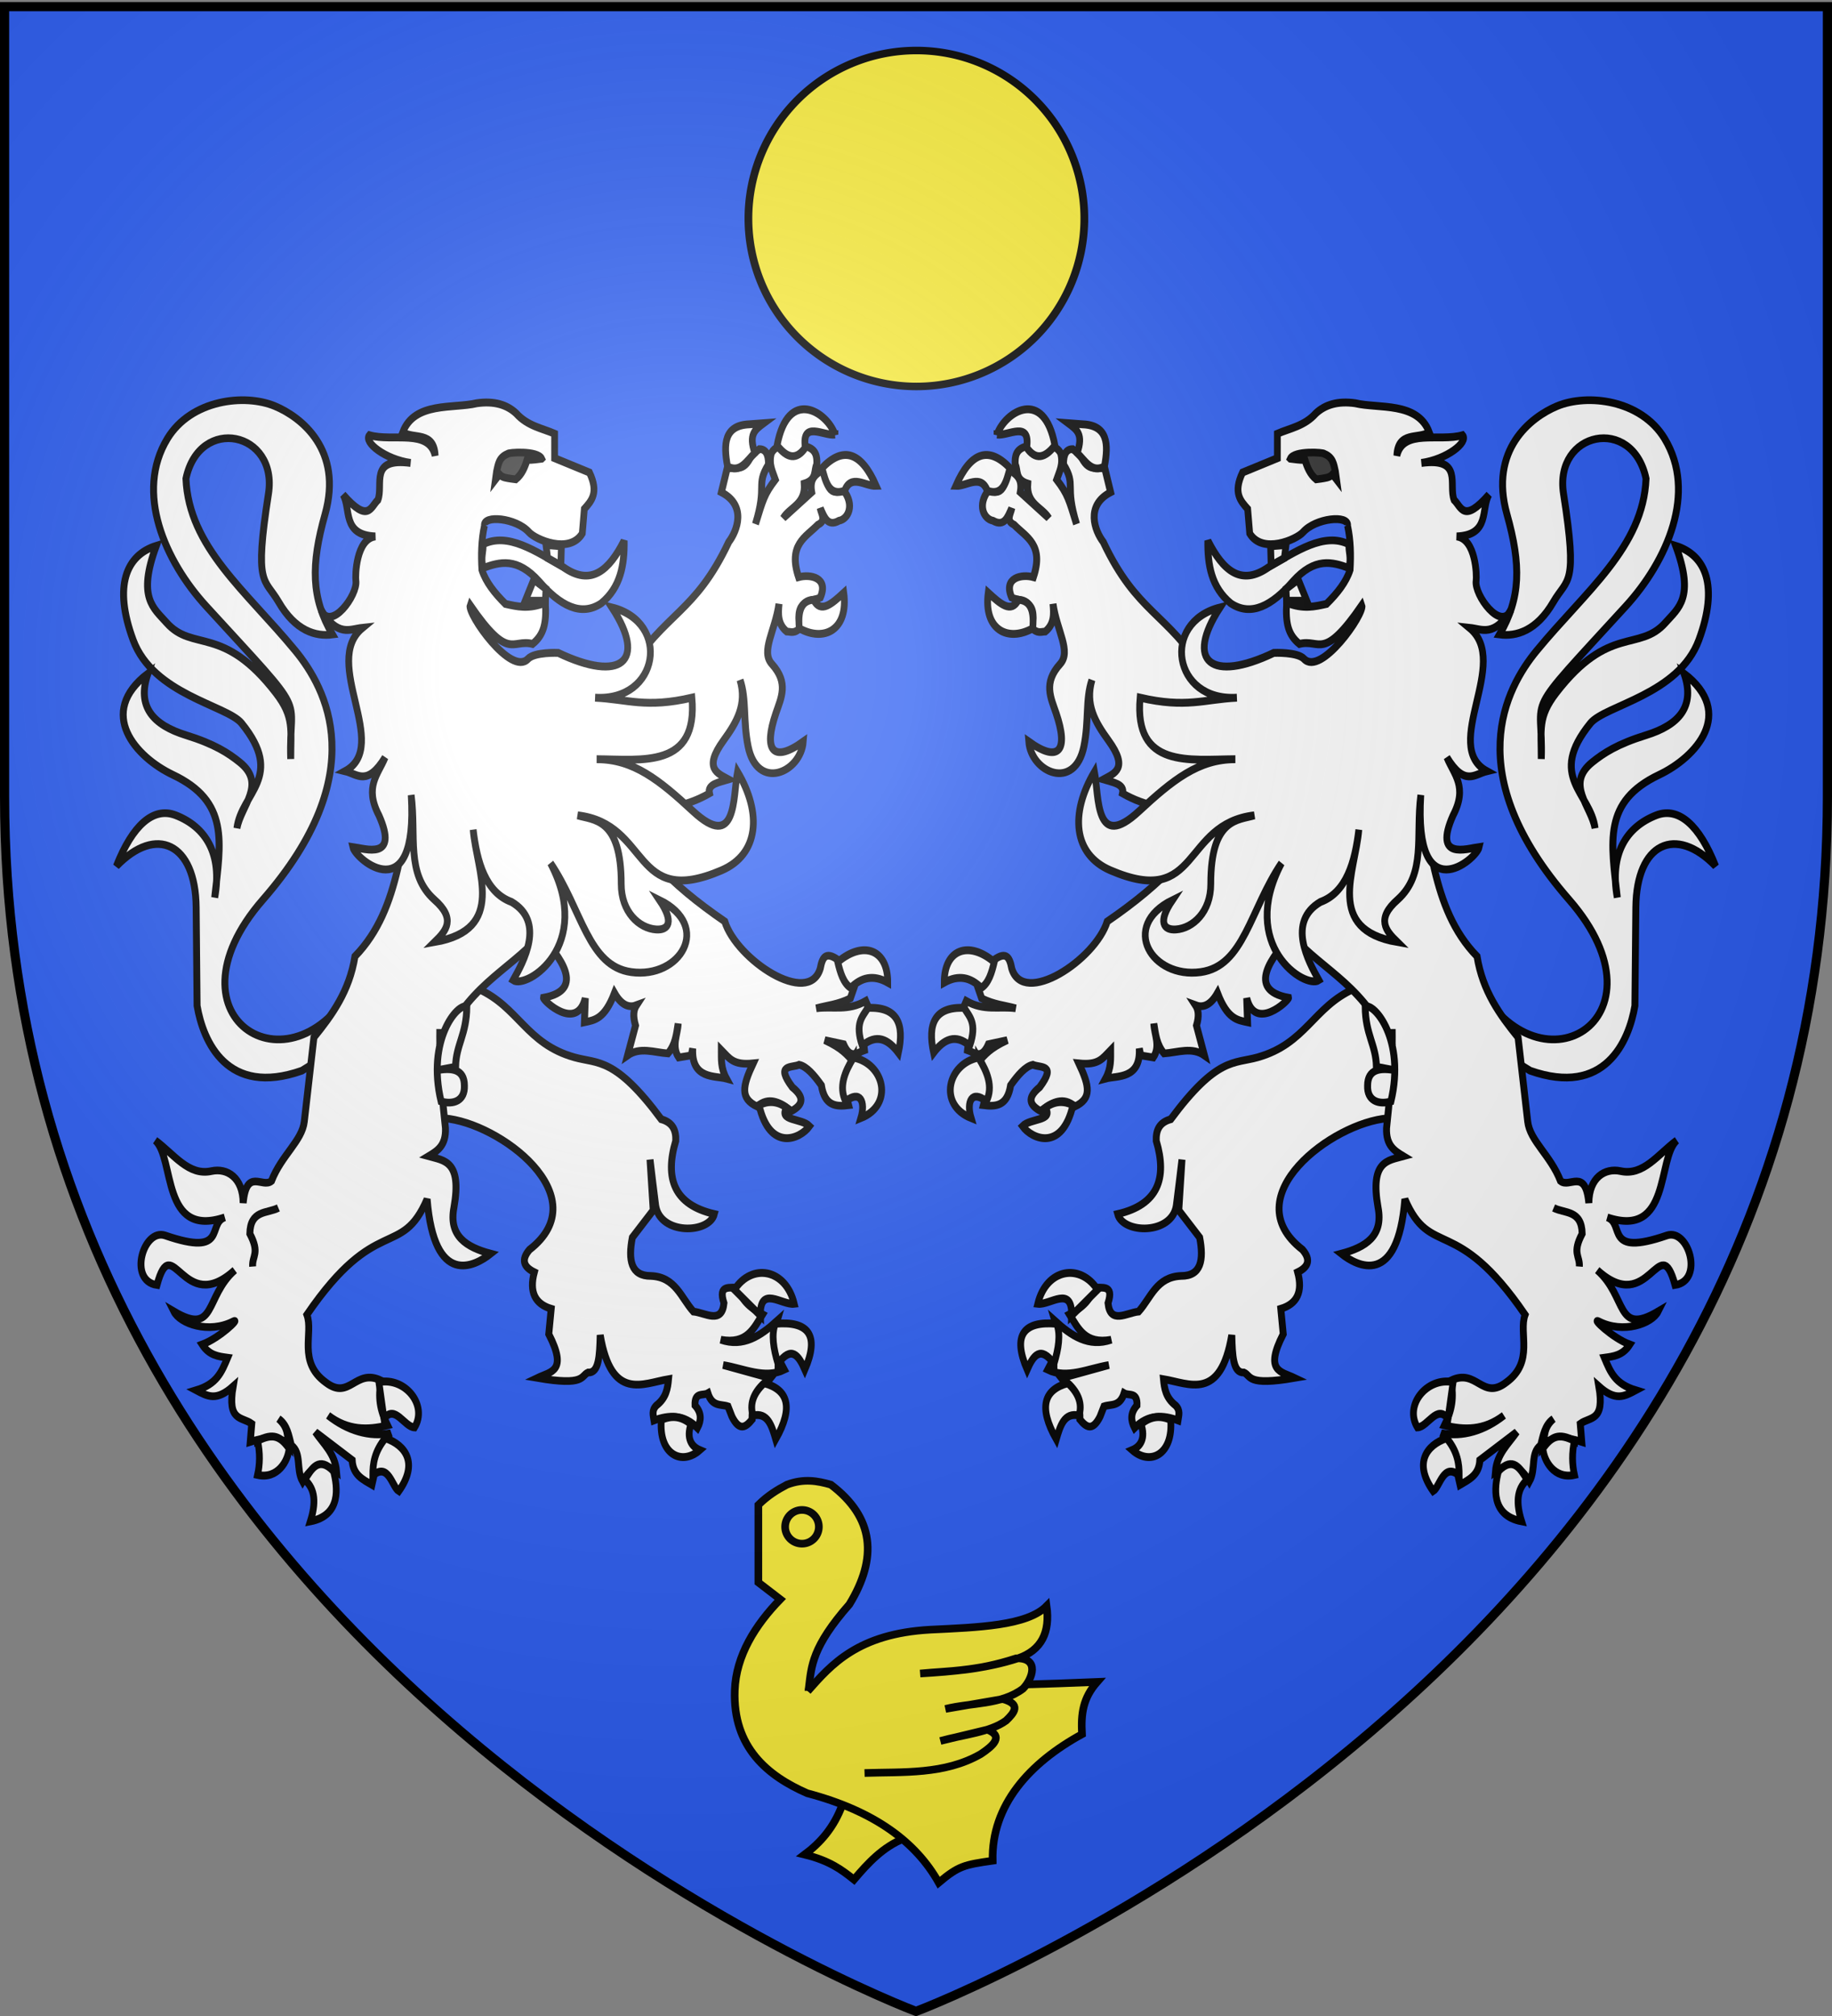
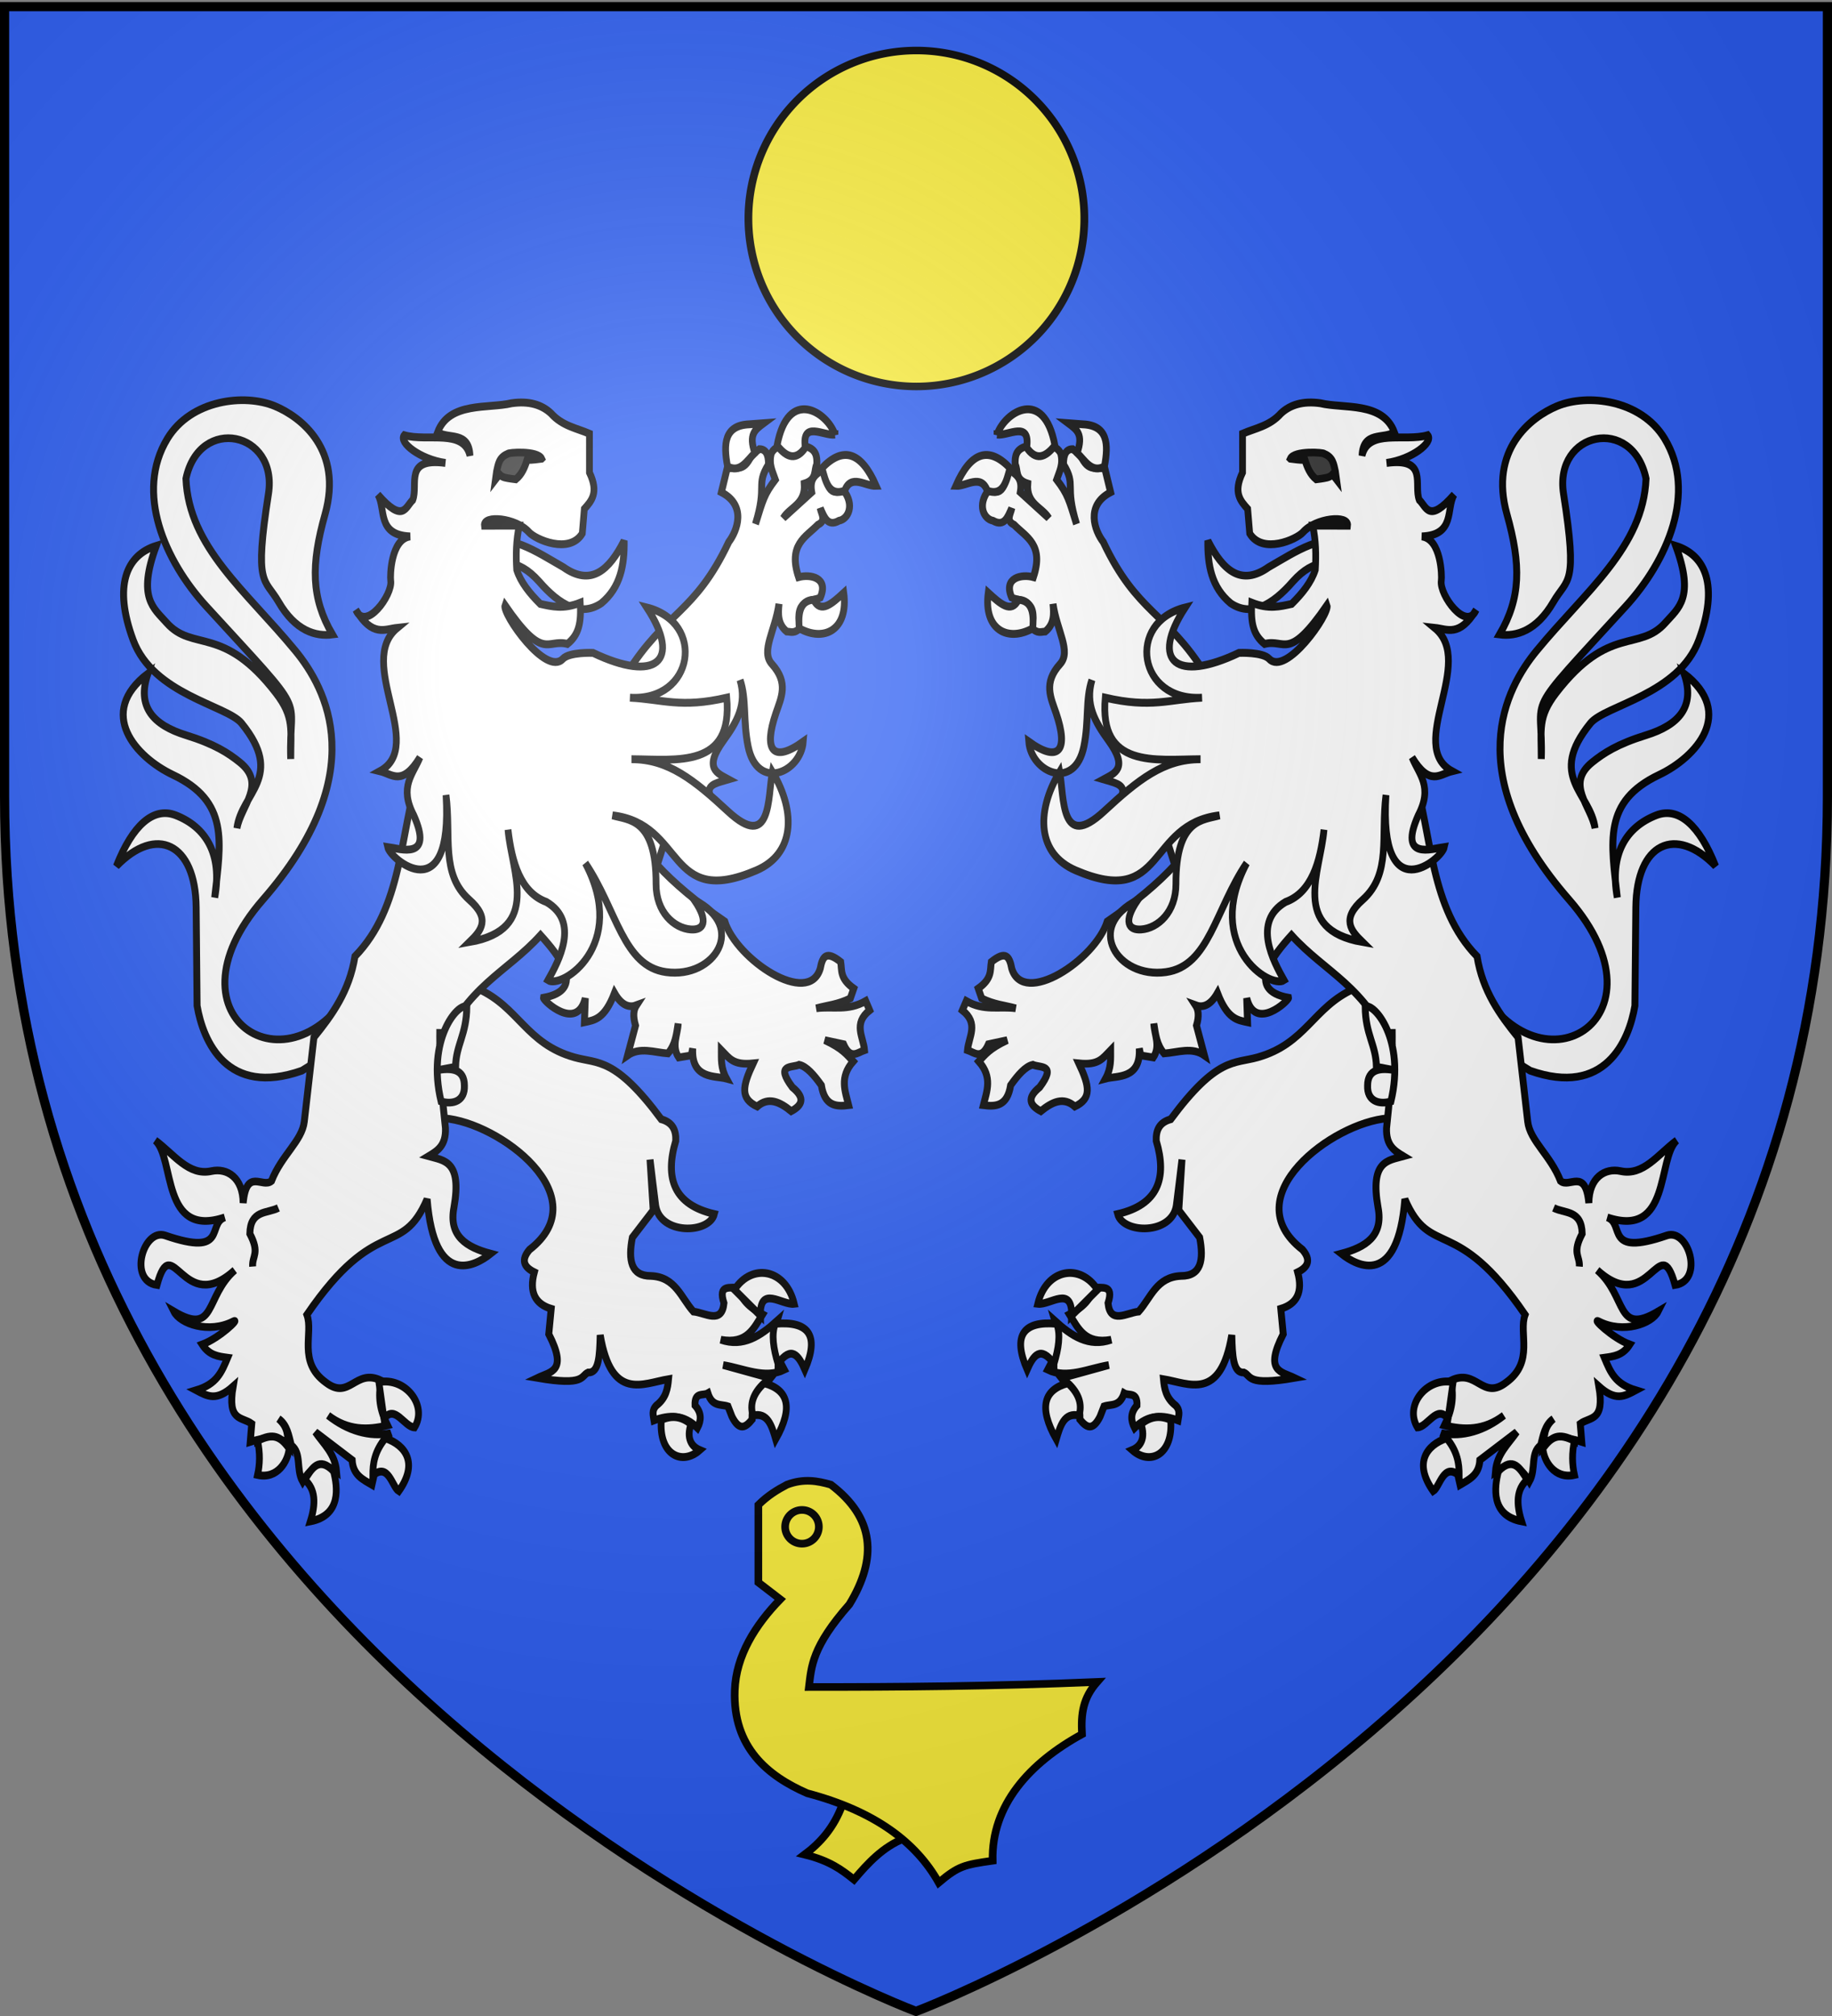
<svg xmlns="http://www.w3.org/2000/svg" xmlns:xlink="http://www.w3.org/1999/xlink" width="600" height="660" version="1.0">
  <rect width="100%" height="100%" fill="#808080" stroke="none" />
  <desc>Flag of Canton of Valais (Wallis)</desc>
  <defs>
    <g id="c">
      <path id="b" d="M0 0v1h.5z" transform="rotate(18 3.157 -.5)" />
      <use xlink:href="#b" width="810" height="540" transform="scale(-1 1)" />
    </g>
    <g id="d">
      <use xlink:href="#c" width="810" height="540" transform="rotate(72)" />
      <use xlink:href="#c" width="810" height="540" transform="rotate(144)" />
    </g>
    <g id="g">
-       <path id="f" d="M0 0v1h.5z" transform="rotate(18 3.157 -.5)" />
      <use xlink:href="#f" width="810" height="540" transform="scale(-1 1)" />
    </g>
    <g id="h">
      <use xlink:href="#g" width="810" height="540" transform="rotate(72)" />
      <use xlink:href="#g" width="810" height="540" transform="rotate(144)" />
    </g>
    <radialGradient xlink:href="#a" id="j" cx="221.445" cy="226.331" r="300" fx="221.445" fy="226.331" gradientTransform="matrix(1.353 0 0 1.349 -77.63 -85.747)" gradientUnits="userSpaceOnUse" />
    <linearGradient id="a">
      <stop offset="0" style="stop-color:white;stop-opacity:.314" />
      <stop offset=".19" style="stop-color:white;stop-opacity:.251" />
      <stop offset=".6" style="stop-color:#6b6b6b;stop-opacity:.125" />
      <stop offset="1" style="stop-color:black;stop-opacity:.125" />
    </linearGradient>
    <path id="e" d="M2.922 27.673c0-5.952 2.317-9.844 5.579-11.013 1.448-.519 3.307-.273 5.018 1.447 2.119 2.129 2.736 7.993-3.483 9.121.658-.956.619-3.081-.714-3.787-.99-.524-2.113-.253-2.676.123-.824.552-1.729 2.106-1.679 4.108z" />
  </defs>
  <g style="display:inline">
    <path d="M300 658.5s298.5-112.32 298.5-397.772V2.176H1.5v258.552C1.5 546.18 300 658.5 300 658.5" style="fill:#2b5df2;fill-opacity:1;fill-rule:evenodd;stroke:none;stroke-width:1px;stroke-linecap:butt;stroke-linejoin:miter;stroke-opacity:1" />
  </g>
  <path d="M1059.8 77.554a55.506 56.986 0 1 1-111.012 0 55.506 56.986 0 1 1 111.013 0z" style="display:inline;fill:#fcef3c;fill-opacity:1;fill-rule:nonzero;stroke:#000;stroke-width:2.556;stroke-miterlimit:4;stroke-opacity:1;stroke-dasharray:none" transform="matrix(.991 0 0 .965 -695.133 -3.31)" />
  <g style="fill:#fcef3c;fill-opacity:1;display:inline;stroke-width:2.44;stroke-miterlimit:4;stroke-dasharray:none">
    <g style="fill:#fcef3c;fill-opacity:1;display:inline;stroke-width:2.44;stroke-miterlimit:4;stroke-dasharray:none">
      <g style="fill:#fcef3c;fill-opacity:1;stroke:#000;stroke-width:3.301;stroke-miterlimit:4;stroke-opacity:1;stroke-dasharray:none">
        <g style="fill:#fcef3c;fill-opacity:1;stroke:#000;stroke-width:3.134;stroke-miterlimit:4;stroke-opacity:1;stroke-dasharray:none;display:inline">
          <path d="M-143.977 278.607c-3.567 9.659-9.168 15.76-15.529 20.53 10.376 2.517 15.384 6.376 20.267 10.266 5.834-6.878 11.933-13.423 20.53-16.846l.264-13.687z" style="fill:#fcef3c;fill-opacity:1;fill-rule:evenodd;stroke:#000;stroke-width:3.134;stroke-linecap:butt;stroke-linejoin:miter;stroke-miterlimit:4;stroke-opacity:1;stroke-dasharray:none" transform="translate(390.799 368.44)scale(.798)" />
          <path d="M-178.483 155.68c3.92-3.881 7.84-6.244 11.76-8.3 6.859-2.59 12.514-1.568 17.987 0 17.877 13.495 19.24 30.088 7.61 49.117-15.363 17.442-15.557 25.404-16.603 33.898 37.336.007 75.49-.26 118.297-2.076-5.844 6.649-6.691 13.027-6.227 21.446-21.499 11.734-37.238 29.115-36.665 51.885-11.647 1.67-13.968 2.124-22.137 8.993-9.307-16.562-26.219-29.32-53.96-36.665-16.147-7.057-30.589-18.776-29.747-42.2.514-14.312 8.492-26.884 18.678-37.357l-8.993-6.917z" style="fill:#fcef3c;fill-opacity:1;fill-rule:evenodd;stroke:#000;stroke-width:3.134;stroke-linecap:butt;stroke-linejoin:miter;stroke-miterlimit:4;stroke-opacity:1;stroke-dasharray:none" transform="translate(390.799 368.44)scale(.798)" />
          <path d="M-155.654 164.674a6.918 6.918 0 1 1-13.836 0 6.918 6.918 0 1 1 13.836 0z" style="fill:#fcef3c;fill-opacity:1;fill-rule:nonzero;stroke:#000;stroke-width:3.134;stroke-linecap:butt;stroke-linejoin:miter;stroke-miterlimit:4;stroke-opacity:1;stroke-dasharray:none;stroke-dashoffset:0;marker:none;visibility:visible;display:inline;overflow:visible" transform="translate(392.395 368.44)scale(.798)" />
-           <path d="M-158.235 232.123c9.673-10.944 20.64-23.617 50.315-25.25 19.6-.949 39.726-1.574 47.734-9.684 1.497 10.704-2.03 18.11-11.76 21.445-13.157 4.26-26.623 5.424-40.125 6.226 12.183-1.182 22.672-.792 39.432-6.226 9.749-.277 6.688 8.464 2.768 12.453-9.06 6.791-21.179 5.629-31.823 8.301l23.521-4.053c7.66 2.116 4.785 5.57 1.35 8.862-6.654 4.843-17.705 5.756-26.946 8.335l19.238-4.643c6.895 2.705 2.422 6.623-2.669 10.012-14.835 8.523-31.99 7.248-47.7 7.775" style="fill:#fcef3c;fill-opacity:1;fill-rule:evenodd;stroke:#000;stroke-width:3.134;stroke-linecap:butt;stroke-linejoin:miter;stroke-miterlimit:4;stroke-opacity:1;stroke-dasharray:none" transform="translate(390.799 368.44)scale(.798)" />
        </g>
      </g>
    </g>
  </g>
  <g id="i" style="display:inline">
    <path d="M1217.875 318.053c22.01 40.635 72.413 13.851 34.336-25.513-39.941-41.29-22.917-69.293-11.782-81.499 17.89-19.61 38.688-33.89 39.722-56.341-4.89-20.881-33.498-15.44-29.96 4.96 5.287 30.487 1.429 27.459-3.703 35.435-6.077 9.447-13.421 11.348-19.524 10.63 7.721-11.976 7.863-22.737 2.693-39.332-6.578-21.112 8.61-31.831 18.178-35.434 10.997-4.142 30.44-2.148 39.048 10.63 11.84 17.574.996 40.011-14.138 54.924-38.595 38.028-29.8 27.57-30.633 49.963.04-9.574-1.36-13.711 5.386-21.616 19.241-22.547 30.15-13.253 39.722-23.032 4.68-4.782 10.673-8.136 3.703-25.159 10.932 3.073 15.636 13.143 8.416 30.828-7.332 17.96-34.097 21.401-39.386 27.285-15.828 17.609.11 22.717 1.683 34.372-1.338-7.205-10.878-14.46-1.01-21.615 4.142-3.003 9.137-5.955 19.525-8.86 11.945-3.339 17.976-9.359 13.802-20.197 18.742 12.924 4.41 27.395-9.034 33.162-20.552 8.815-17.445 21.932-15.204 40.188-2.875-14.302 3.277-23.107 14.139-26.93 8.172-2.877 15.743 3.35 21.544 16.654-14.428-13.506-28.73-7.592-28.95 13.465l-.337 32.245c-2.215 11.696-10.881 29.898-38.039 21.261l-30.633-17.009zM1121.05 175.007c-.135 7.922 1.282 15.262 8.29 20.498 7.348 4.478 15.018.732 22.559-7.103 7.97-8.059 14.339-6.44 20.392-4.441.997-3.726-.226-5.24.045-7.736-9.049-4.112-19.186 2.27-29.216 7.449-10.041 6.415-16.623 1.04-22.07-8.667zM1174.09 321.735c-14.796 5.975-17.406 17.962-35.013 22.42-8.519 2.157-14.718-.143-31.512 20.271-4.23 1.05-5.407 3.707-5.252 7.064 4.044 12.301.639 20.913-14.005 23.956 1.857 6.514 19.67 6.91 21.3-2.764.254-1.512 2.042-15.05 2.042-15.05l-1.167 16.586 7.586 8.907c1.592 7.472.47 12.623-6.711 12.592-8.985.307-10.968 7.165-15.464 11.671-4.317.386-10.305 4.291-11.088-2.764 2.316-6.45-2.453-4.694-5.251-5.221-.834 3.909-4.075 6.732-8.754 8.907 3.194 4.562 5.619 9.867 15.173 8.292-8.154 2.556-14.445-1.261-20.425-6.143 2.019 6 .275 11.121-2.626 15.971 6.966 3.074 14.71-.41 22.175-1.535l-17.215 4.3c2.957 3.494 6.86 5.662 6.711 13.513 2.228 2.476 4.524 4.03 7.295-.921l1.459-3.379c2.603-.8 5.698.213 7.294-4.3 1.77.938 4.865-.567 4.668 3.993-2.443 2.457-2.271 4.914-.875 7.371 4.936-4.481 10.273-4.313 15.756-2.457.283-1.638.946-3.276-.875-4.914-3.555-2.499-4.062-5.532-4.377-8.6 9.331 1.396 20.717 7.364 24.8-14.435.198 6.835.478 12.512 4.413 12.264 2.75 1.132.888 4.478 18.36 1.775-4.892-2.105-11.037-2.121-4.099-14.346l-.875-8.292c5.85-1.588 8.057-5.477 6.127-11.978 3.85-1.693 4.897-4.042 1.75-7.372-24.964-17.427 10.978-41.617 30.93-42.998l14.588-9.828-9.337-33.477z" style="fill:#fff;fill-opacity:1;stroke:#000;stroke-width:2.513;stroke-miterlimit:4;stroke-opacity:1;stroke-dasharray:none" transform="matrix(.902 0 0 1 -615.598 2)" />
    <path d="M1055.021 144.171c-3.66.893-4.074 3.245-3.929 5.854 1.114 1.88-.236 4.955 4.541 6.285-.564 6.82 5.204 7.633 7.629 11.306l-10.307-8.46c.985-5.018-2-5.865-4.133-7.6-1.686 3.333-1.198 9.438-7.425 6.929-4.149 4.82-1.735 9.439 1.633 9.99 4.11 2.11 5.368-1.169 6.812-4.109-.367 1.907-2.334 4.052.842 5.425 4.42 4.075 10.936 6.501 7.016 17.16-4.142-1.017-11.07.041-7.858 6.715 3.234 1.24 9.591.488 7.22 9.775 2.052 2.124 3.413 1.361 4.95 1.316 3.32-2.463 3.177-5.75 2.806-9.077 1.396 8.864 6.735 15.552 2.577 19.712-6.18 6.182-3.382 10.983-1.454 16.086 4.587 12.148 1.15 16.477-9.9 9.319.863 10.13 16.672 16.355 20.003 1.53 1.893-8.43.516-15.346 2.908-21.725-2.588 8 1.202 13.842 5.97 19.765 7.49 9.305 2.224 10.788-1.862 12.81 3.43.945 7.774 1.416 7.016 4.566 4.244 2.185 8.272 3.455 12.17 4.18l6.791 19.243c-6.119 6.045-14.371 12.218-24.523 18.498-4.343 12.547-30.45 28.103-34.672 15.415-.852-4.123-2.27-5.88-7.424-2.175-.499 2.769.411 5.387-4.746 8.701l1.25 3.25c4.583 2.046 8.28 2.23 12.374 3.25-5.973-.746-11.488.981-17.96-2.391l-1.43 3.035c6.101 4.343 2.279 8.708 1.863 13.051 2.545.79 5.084 3.261 7.628-1.96l6.812-1.316c-6.478 2.716-8.074 4.794-10.332 6.956 5.072 5.174 2.934 9.723 1.658 14.34 4.468.49 8.676.386 9.899-6.525 2.682-3.383 5.38-6.201 8.062-6.714 2.78 1.073 8.763-.251 2.475 7.358-4.895 3.6-3.459 5.972.408 7.842 4.126-3.033 8.247-4.814 12.373-1.53 6.18-2.643 5.377-6.564 1.455-14.127 7.258.663 8.572-1.593 11.531-4.324-.01 2.952.287 5.81-1.837 9.32 4.12-.998 12.848.264 12.247-9.884l.535 2.283 4.542.672c2.742-3.692.397-7.4.204-11.092.599 3.426 1 6.91 3.725 9.776 4.97-.33 10.178-2.21 14.644.644l-2.883-9.775c1.01-3.126.742-5.149-.357-6.66 2.393.814 5.239.38 7.985-3.975 3.645 8.58 7.275 8.848 10.92 9.56l-.307-7.895c3.036 11.108 15.376.77 15.18-.134-15.65-2.562-5.716-13.717 1.072-20.491 12.342 12.323 27.05 16.658 36.534 37.705-.198 8.245-.935 16.777-2.015 25.486-.229 5.733 2.96 7.447 6.148 9.184-5.677 1.429-12.2 1.487-9.235 16.758 2.009 9.417-4.55 13.04-13.343 15.147 5.806 4.158 20.491 11.162 23.089-17.86 9.413 19.774 18.407 4.584 43.652 37.84-2.48 6.037 3.498 15.405-6.889 22.183-8.676 6.004-10.658-4.745-20.027-.645 1.062 5.59.472 9.509-2.347 14.69 7.19 1.555 14.368 1.698 21.558-3.25-7.061 5.039-15.062 7.187-22.732 5.801 4.272 2.767 5.318 11.204 6.812 16.92 3.291-1.762 6.907-3.188 7.195-8.111l13.368-9.185c-3.035 3.974-7.18 7.11-7.705 12.972 5.343-3.605 9.215-1.641 12.323 3.222 2.48-4.063.248-9.259 4.108-11.87.933-3.203 1.453-6.619 4.617-8.647-3.635 2.882-3.194 5.765-3.584 8.647 3.077-3.397 8.87-2.55 13.866-1.1l-.536-5.936c3.636-2.368 8.933-.681 6.761-12.22 6.03 4.866 9.14 3.317 13.42 1.263-7.49-2.043-9.18-5.81-11.43-10.662 3.326-.41 6.667-.725 9.236-4.323-6.453-2.172-14.006-8.834-11.302-7.574 8.88 4.14 19.355.776 21.583-3.25-15.43 8.236-11.124-4.82-22.094-13.507 18.982 15.605 22.56-13.845 28.243 4.86 10.578-1.408 4.93-18.677-2.985-16.22-23.026 7.145-15.024-3.851-21.66-5.935 23.213 7.055 18.079-19.358 25.257-25.19-6.877 4.608-12.115 11.72-20.436 10.043-5.638-1.082-11.402 2.088-11.48 10.474-1.225-11.694-7-4.757-10.282-7.224-3.644-8.452-11.119-13.138-11.914-19.47-1-7.96-2.167-17.178-3.495-27.554-6.624-7.374-12.867-15.105-14.9-26.507-17.24-15.986-16.232-39.647-23.114-59.995l-75.569-32.575c-14.032-20.261-24.715-19.59-37.044-43.103-3.086-3.646-6.58-11.946 2.678-16.275l-2.04-7.6c-2.96-1.122-5.92 1.578-8.88-4.565l-2.882-1.96c-2.157-.005-3.36 1.524-3.317 4.994 4.751 6.992.315 6.558 4.746 19.551-2.721-7.89-3.119-9.705-7.22-14.556.976-2.634 2.553-4.973 1.454-8.7-1.748-2.511-2.672-1.489-3.93-1.934-4.382 5.039-6.388 2.006-8.648-.215zm132.947 190.728c.028 1.727.026 3.48 0 5.236z" style="fill:#fff;fill-opacity:1;stroke:#000;stroke-width:2.513;stroke-miterlimit:4;stroke-opacity:1;stroke-dasharray:none" transform="matrix(.902 0 0 1 -615.598 2)" />
    <path d="M1178.174 327.529c.1 9.312 3.892 12.352 4.085 19.698l7.4 1.27c-6.075-1.088-10.562-.52-10.61 4.872-.23 5.099 4.087 6.353 8.462 5.222 5.338-20.258-6.026-32.252-9.337-31.062zM1246.596 393.45c4.056 1.891 10.194.595 10.358 8.446-3.747 6.452-.774 7.244-1.022 10.75" style="fill:#fff;fill-opacity:1;stroke:#000;stroke-width:2.513;stroke-miterlimit:4;stroke-opacity:1;stroke-dasharray:none" transform="matrix(.902 0 0 1 -615.598 2)" />
    <g style="fill:#fff">
      <path d="M-1928.962 172.153c-11.118 5.31-21.916.493-19.753-13.58 5.284 4.16 10.205 8.028 13.374 2.674 4.576.207 7.277 3.036 6.379 10.906zM-1949.126 119.685c-2.846-6.526-9.2-1.648-13.992-1.852 6.647-13.008 14.683-15.18 24.074-6.79-1.636 5.295-3.108 10.82-10.082 8.642zM-1944.806 98.286c5.15.56 14.889-5.436 13.169 4.938 3.896 4.9 8.106 4.149 12.55-.823-4.875-22.324-22.252-12.763-25.719-4.115zM-1909.21 105.282c2.856-7.09-.079-8.856-3.91-11.317l6.38.412c11.154.392 11.55 7.509 9.67 16.049-5.65 2.692-8.544-2.19-12.14-5.144z" style="fill:#fff;fill-opacity:1;stroke:#000;stroke-width:3;stroke-miterlimit:4;stroke-opacity:1;stroke-dasharray:none" transform="matrix(.737 0 0 .859 1759.862 57.843)" />
    </g>
    <g style="fill:#fff">
-       <path d="M-1951.801 309.186c-4.708-4.064-10.108-5.123-16.46-2.058-.047-12.774 10.957-16.012 22.22-7.818-1.135 4.077-2.465 7.959-5.76 9.876zM-1972.994 333.877c-2.75-10.962.441-17.622 13.58-17.078 2.362 3.402 5.865 5.766 2.469 14.403-6.266-4.604-11.425-2.57-16.05 2.675zM-1953.036 335.729c3.978 5.555 6.59 11.11 3.498 16.666-6.436-4.42-8.977.05-6.79 6.378-14.849-5.106-10.372-20.749 3.292-23.044zM-1923.407 354.864c4.42-2.78 8.473-2.627 12.345-1.029-4.809 17.905-18.264 12.948-22.427 8.025 3.494-3.051 14.078-1.948 10.082-6.996z" style="fill:#fff;fill-opacity:1;stroke:#000;stroke-width:3;stroke-miterlimit:4;stroke-opacity:1;stroke-dasharray:none" transform="matrix(.737 0 0 .859 1759.862 57.843)" />
-     </g>
+       </g>
    <g style="fill:#fff">
      <path d="M-1900.156 424.204c-7.523-10.142-22.723-8.165-26.543 5.35 5.483.596 15.383-7.274 15.02 4.526zM-1919.498 452.392c-6.015-7.057-9.163-3.121-11.933 2.264-6.586-13.147-1.642-18.607 13.168-17.49 1.767 4.142.824 9.445-1.235 15.226zM-1913.325 459.8c-10.53 2.465-13.258 9.062-5.144 21.398 1.76-5.153 3.505-10.325 10.082-9.053 1.452-4.115.19-8.23-4.938-12.346zM-1880.815 475.437c2.06 5.249-.072 8.485-3.91 9.876 7.965 6.023 18.303 1.727 17.078-11.522-4.157-1.543-8.465-1.726-13.168 1.646z" style="fill:#fff;fill-opacity:1;stroke:#000;stroke-width:3;stroke-miterlimit:4;stroke-opacity:1;stroke-dasharray:none" transform="matrix(.737 0 0 .859 1759.862 57.843)" />
    </g>
    <g style="fill:#fff">
      <path d="m-1742.136 459.388-2.263 13.991c-4.902-5.65-9 3.143-13.58 3.292-5.924-8.292 3.897-19.175 15.843-17.283zM-1739.461 494.984c.085-4.517-.748-9.137-5.555-14.197-9.114 2.684-14.695 9.626-5.967 20.164 3.028-1.607 4.548-11.027 11.522-5.967zM-1721.972 493.338c6.394-5.685 9.576-1.2 12.757 3.292-4.786 3.645-4.964 9.01-2.469 15.843-13.826-2.294-12.115-13.073-10.288-19.135zM-1688.228 481.815c-1.156 4.61-1.037 8.901 0 12.963-8.893 1.72-13.623-5.341-13.991-10.082 3.707-4.496 6.993-6.063 13.991-2.88z" style="fill:#fff;fill-opacity:1;stroke:#000;stroke-width:3;stroke-miterlimit:4;stroke-opacity:1;stroke-dasharray:none" transform="matrix(.737 0 0 .859 1759.862 57.843)" />
    </g>
    <g style="fill:#fff">
-       <path d="m-1807.179 161.62-3.779-8.03-5.431 3.543.236 4.487zM-1823.238 140.837l6.849-.472-.709 4.96-5.904 2.833z" style="fill:#fff;fill-opacity:1;stroke:#000;stroke-width:3;stroke-miterlimit:4;stroke-opacity:1;stroke-dasharray:none" transform="matrix(.737 0 0 .859 1759.862 57.843)" />
-       <path d="M-1789.04 133.008c.652-4.187-14.133-2.97-19.806 2.504-2.848 2.748-17.97 8.537-23.675.455l-.91-9.333c-3.234-3.122-6.513-6.208-2.276-13.886l15.48-5.463V97.95c5.572-2.077 12.038-2.895 17.072-7.74 4.117-3.304 9.772-4.812 17.529-3.87 10.413 2.134 27.725-.668 32.883 11.06-4.922 2.744-13.933-.532-14.388 8.913 2.83-10.38 18.755-5.214 29.218-7.775 2.646 2.654-7.056 9.226-18.347 10.567 18.686-2.2 11.962 8.367 14.569 14.113 3.231 2.624 4.227 9.08 15.48-2.048-3.619 5.365.617 15.43-14.342 15.935 8.615.957 8.965 15.11 8.65 16.845-.984 5.432 11.242 19.63 15.48 11.155-7.434 10.43-12.735 7.352-18.439 6.829 18.522 13.176-12.816 44.882 7.74 54.634-5.513 1.151-9.86 5.903-17.756-5.236 2.993 6.38 9.378 11.165 2.731 22.082-8.956 17.248 6.003 12.719 11.61 12.065-1.192 4.767-29.083 24.687-25.951-19.805-2.374 15.63 2.496 29.986-10.244 39.837-9.726 7.318-5.39 11.823-.228 16.163-32.109-4.774-18.54-26.84-17.073-42.797-1.728 12.445-5.591 23.962-17.073 27.545-15.009 7.604-5.37 22.615-.683 29.82-6.16 3.452-35.81-13.191-16.618-44.617-14.094 17.91-16.658 39.241-35.893 41.523-21.802 2.587-35.987-17.514-12.595-27.41-6.496 8.287-3.988 11.482 1.594 11.155 7.543-.442 15.498-6.678 15.48-17.3-.045-25.402 12.427-24.32 19.35-26.18-32.631 3.343-23.804 35.799-63.968 20.944-16.509-6.106-18.058-21.681-7.057-37.561 2.056 9.608.25 30.58 19.805 15.024 14.882-11.838 26.525-19.88 42.797-19.805-20.378.094-45.08 3.6-42.342-23.447 20.508 4.085 28.566.59 43.024 0-28.476 1.563-33.81-28.755-7.512-34.374-15.674 20.732-3.902 28.666 23.903 17.3 0 0 10.503-.412 13.43 2.277 7.432 6.828 27.164-17.289 25.724-20.487-17.403 21.676-18.43 12.764-27.772 14.796-5.113-3.544-6.17-8.006-5.691-15.707 7.529 2.567 12.586 1.426 17.756.455 4.782-4.067 8.711-8.304 10.471-12.975.389-5.616.286-11.23-1.138-16.846z" style="fill:#fff;fill-opacity:1;stroke:#000;stroke-width:3;stroke-miterlimit:4;stroke-opacity:1;stroke-dasharray:none" transform="matrix(.737 0 0 .859 1759.862 57.843)" />
+       <path d="M-1789.04 133.008c.652-4.187-14.133-2.97-19.806 2.504-2.848 2.748-17.97 8.537-23.675.455l-.91-9.333c-3.234-3.122-6.513-6.208-2.276-13.886V97.95c5.572-2.077 12.038-2.895 17.072-7.74 4.117-3.304 9.772-4.812 17.529-3.87 10.413 2.134 27.725-.668 32.883 11.06-4.922 2.744-13.933-.532-14.388 8.913 2.83-10.38 18.755-5.214 29.218-7.775 2.646 2.654-7.056 9.226-18.347 10.567 18.686-2.2 11.962 8.367 14.569 14.113 3.231 2.624 4.227 9.08 15.48-2.048-3.619 5.365.617 15.43-14.342 15.935 8.615.957 8.965 15.11 8.65 16.845-.984 5.432 11.242 19.63 15.48 11.155-7.434 10.43-12.735 7.352-18.439 6.829 18.522 13.176-12.816 44.882 7.74 54.634-5.513 1.151-9.86 5.903-17.756-5.236 2.993 6.38 9.378 11.165 2.731 22.082-8.956 17.248 6.003 12.719 11.61 12.065-1.192 4.767-29.083 24.687-25.951-19.805-2.374 15.63 2.496 29.986-10.244 39.837-9.726 7.318-5.39 11.823-.228 16.163-32.109-4.774-18.54-26.84-17.073-42.797-1.728 12.445-5.591 23.962-17.073 27.545-15.009 7.604-5.37 22.615-.683 29.82-6.16 3.452-35.81-13.191-16.618-44.617-14.094 17.91-16.658 39.241-35.893 41.523-21.802 2.587-35.987-17.514-12.595-27.41-6.496 8.287-3.988 11.482 1.594 11.155 7.543-.442 15.498-6.678 15.48-17.3-.045-25.402 12.427-24.32 19.35-26.18-32.631 3.343-23.804 35.799-63.968 20.944-16.509-6.106-18.058-21.681-7.057-37.561 2.056 9.608.25 30.58 19.805 15.024 14.882-11.838 26.525-19.88 42.797-19.805-20.378.094-45.08 3.6-42.342-23.447 20.508 4.085 28.566.59 43.024 0-28.476 1.563-33.81-28.755-7.512-34.374-15.674 20.732-3.902 28.666 23.903 17.3 0 0 10.503-.412 13.43 2.277 7.432 6.828 27.164-17.289 25.724-20.487-17.403 21.676-18.43 12.764-27.772 14.796-5.113-3.544-6.17-8.006-5.691-15.707 7.529 2.567 12.586 1.426 17.756.455 4.782-4.067 8.711-8.304 10.471-12.975.389-5.616.286-11.23-1.138-16.846z" style="fill:#fff;fill-opacity:1;stroke:#000;stroke-width:3;stroke-miterlimit:4;stroke-opacity:1;stroke-dasharray:none" transform="matrix(.737 0 0 .859 1759.862 57.843)" />
    </g>
    <path d="M1151.003 148.186c1.388-2.793 12.328-2.045 12.246-1.633 3.265 1.117 3.51 3.49 4.082 5.723l.408 2.656-1.388-1.633c-1.143 1.152-2.776 1.186-4.245 1.427l-1.715.206c-2.204-1.641-3.265-3.936-4.082-6.334-2.367 0-3.673-.24-5.306-.412z" style="fill:#313131;stroke:#000;stroke-width:2.513" transform="matrix(.902 0 0 1 -615.598 2)" />
  </g>
  <use xlink:href="#i" width="600" height="660" style="display:inline" transform="matrix(-1 0 0 1 600 0)" />
  <path d="M300 658.5s298.5-112.32 298.5-397.772V2.176H1.5v258.552C1.5 546.18 300 658.5 300 658.5" style="opacity:1;fill:url(#j);fill-opacity:1;fill-rule:evenodd;stroke:none;stroke-width:1px;stroke-linecap:butt;stroke-linejoin:miter;stroke-opacity:1" />
  <path d="M300 658.5S1.5 546.18 1.5 260.728V2.176h597v258.552C598.5 546.18 300 658.5 300 658.5z" style="opacity:1;fill:none;fill-opacity:1;fill-rule:evenodd;stroke:#000;stroke-width:3;stroke-linecap:butt;stroke-linejoin:miter;stroke-miterlimit:4;stroke-dasharray:none;stroke-opacity:1" />
</svg>